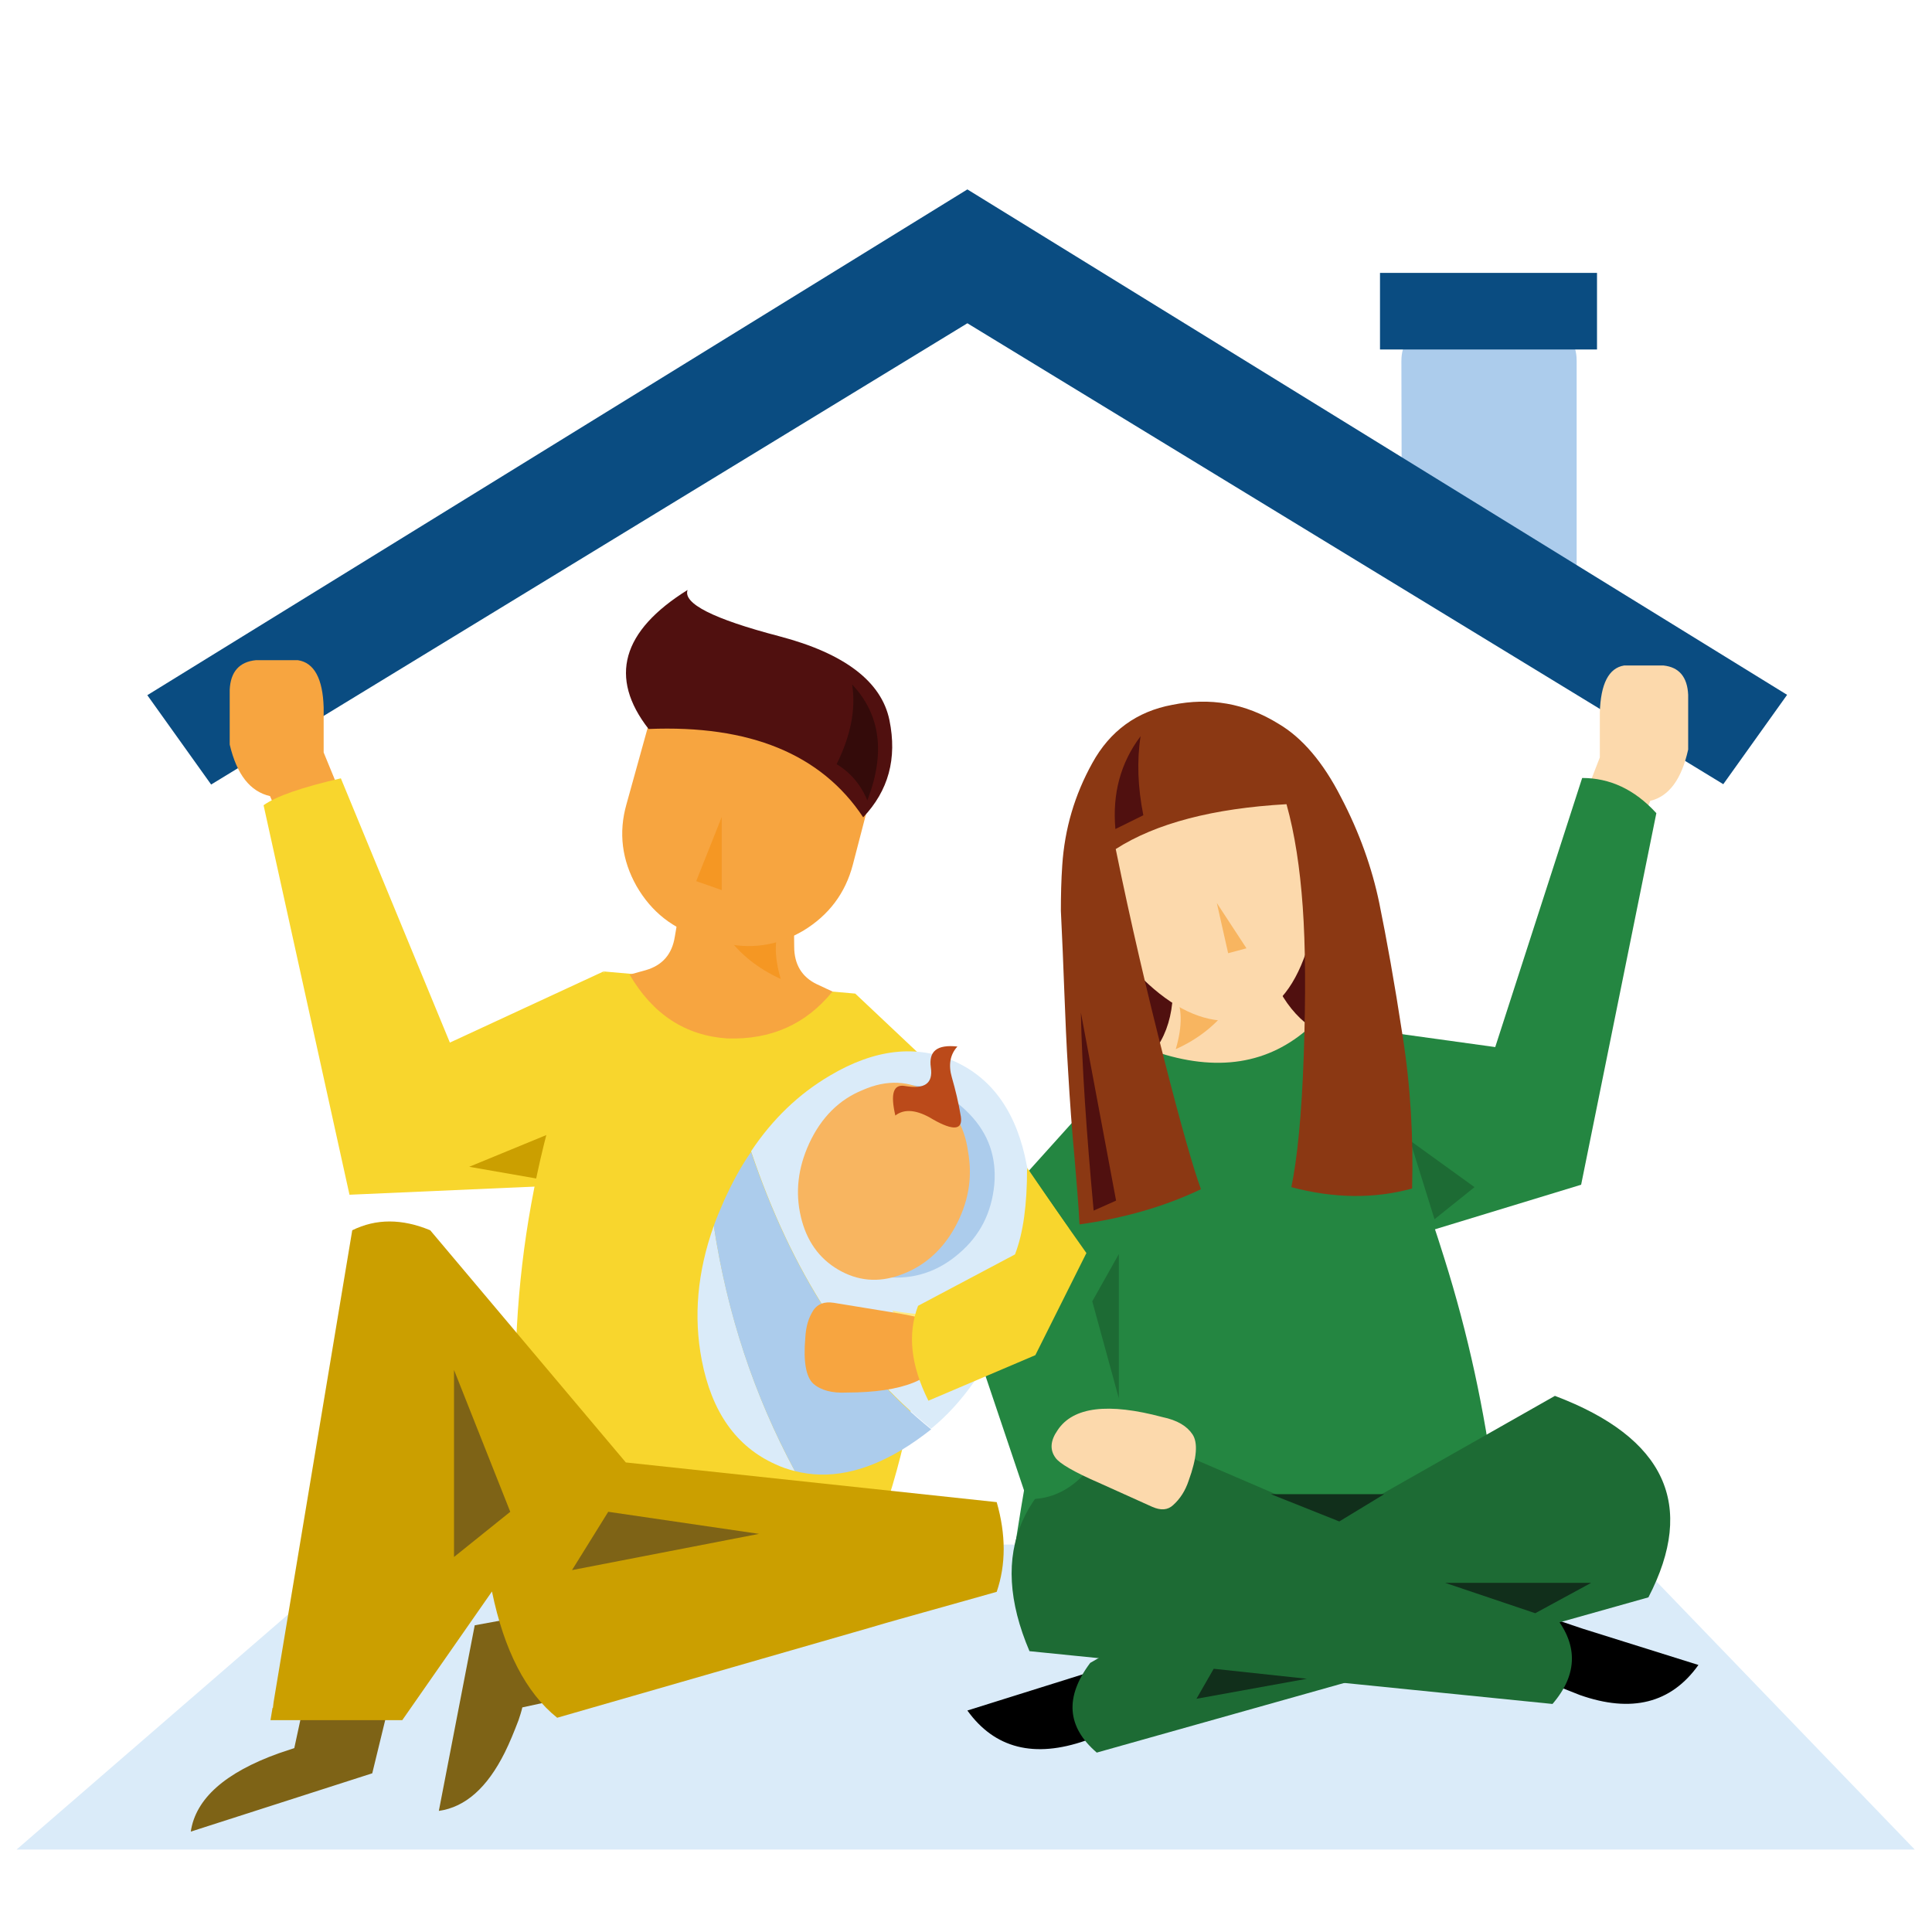
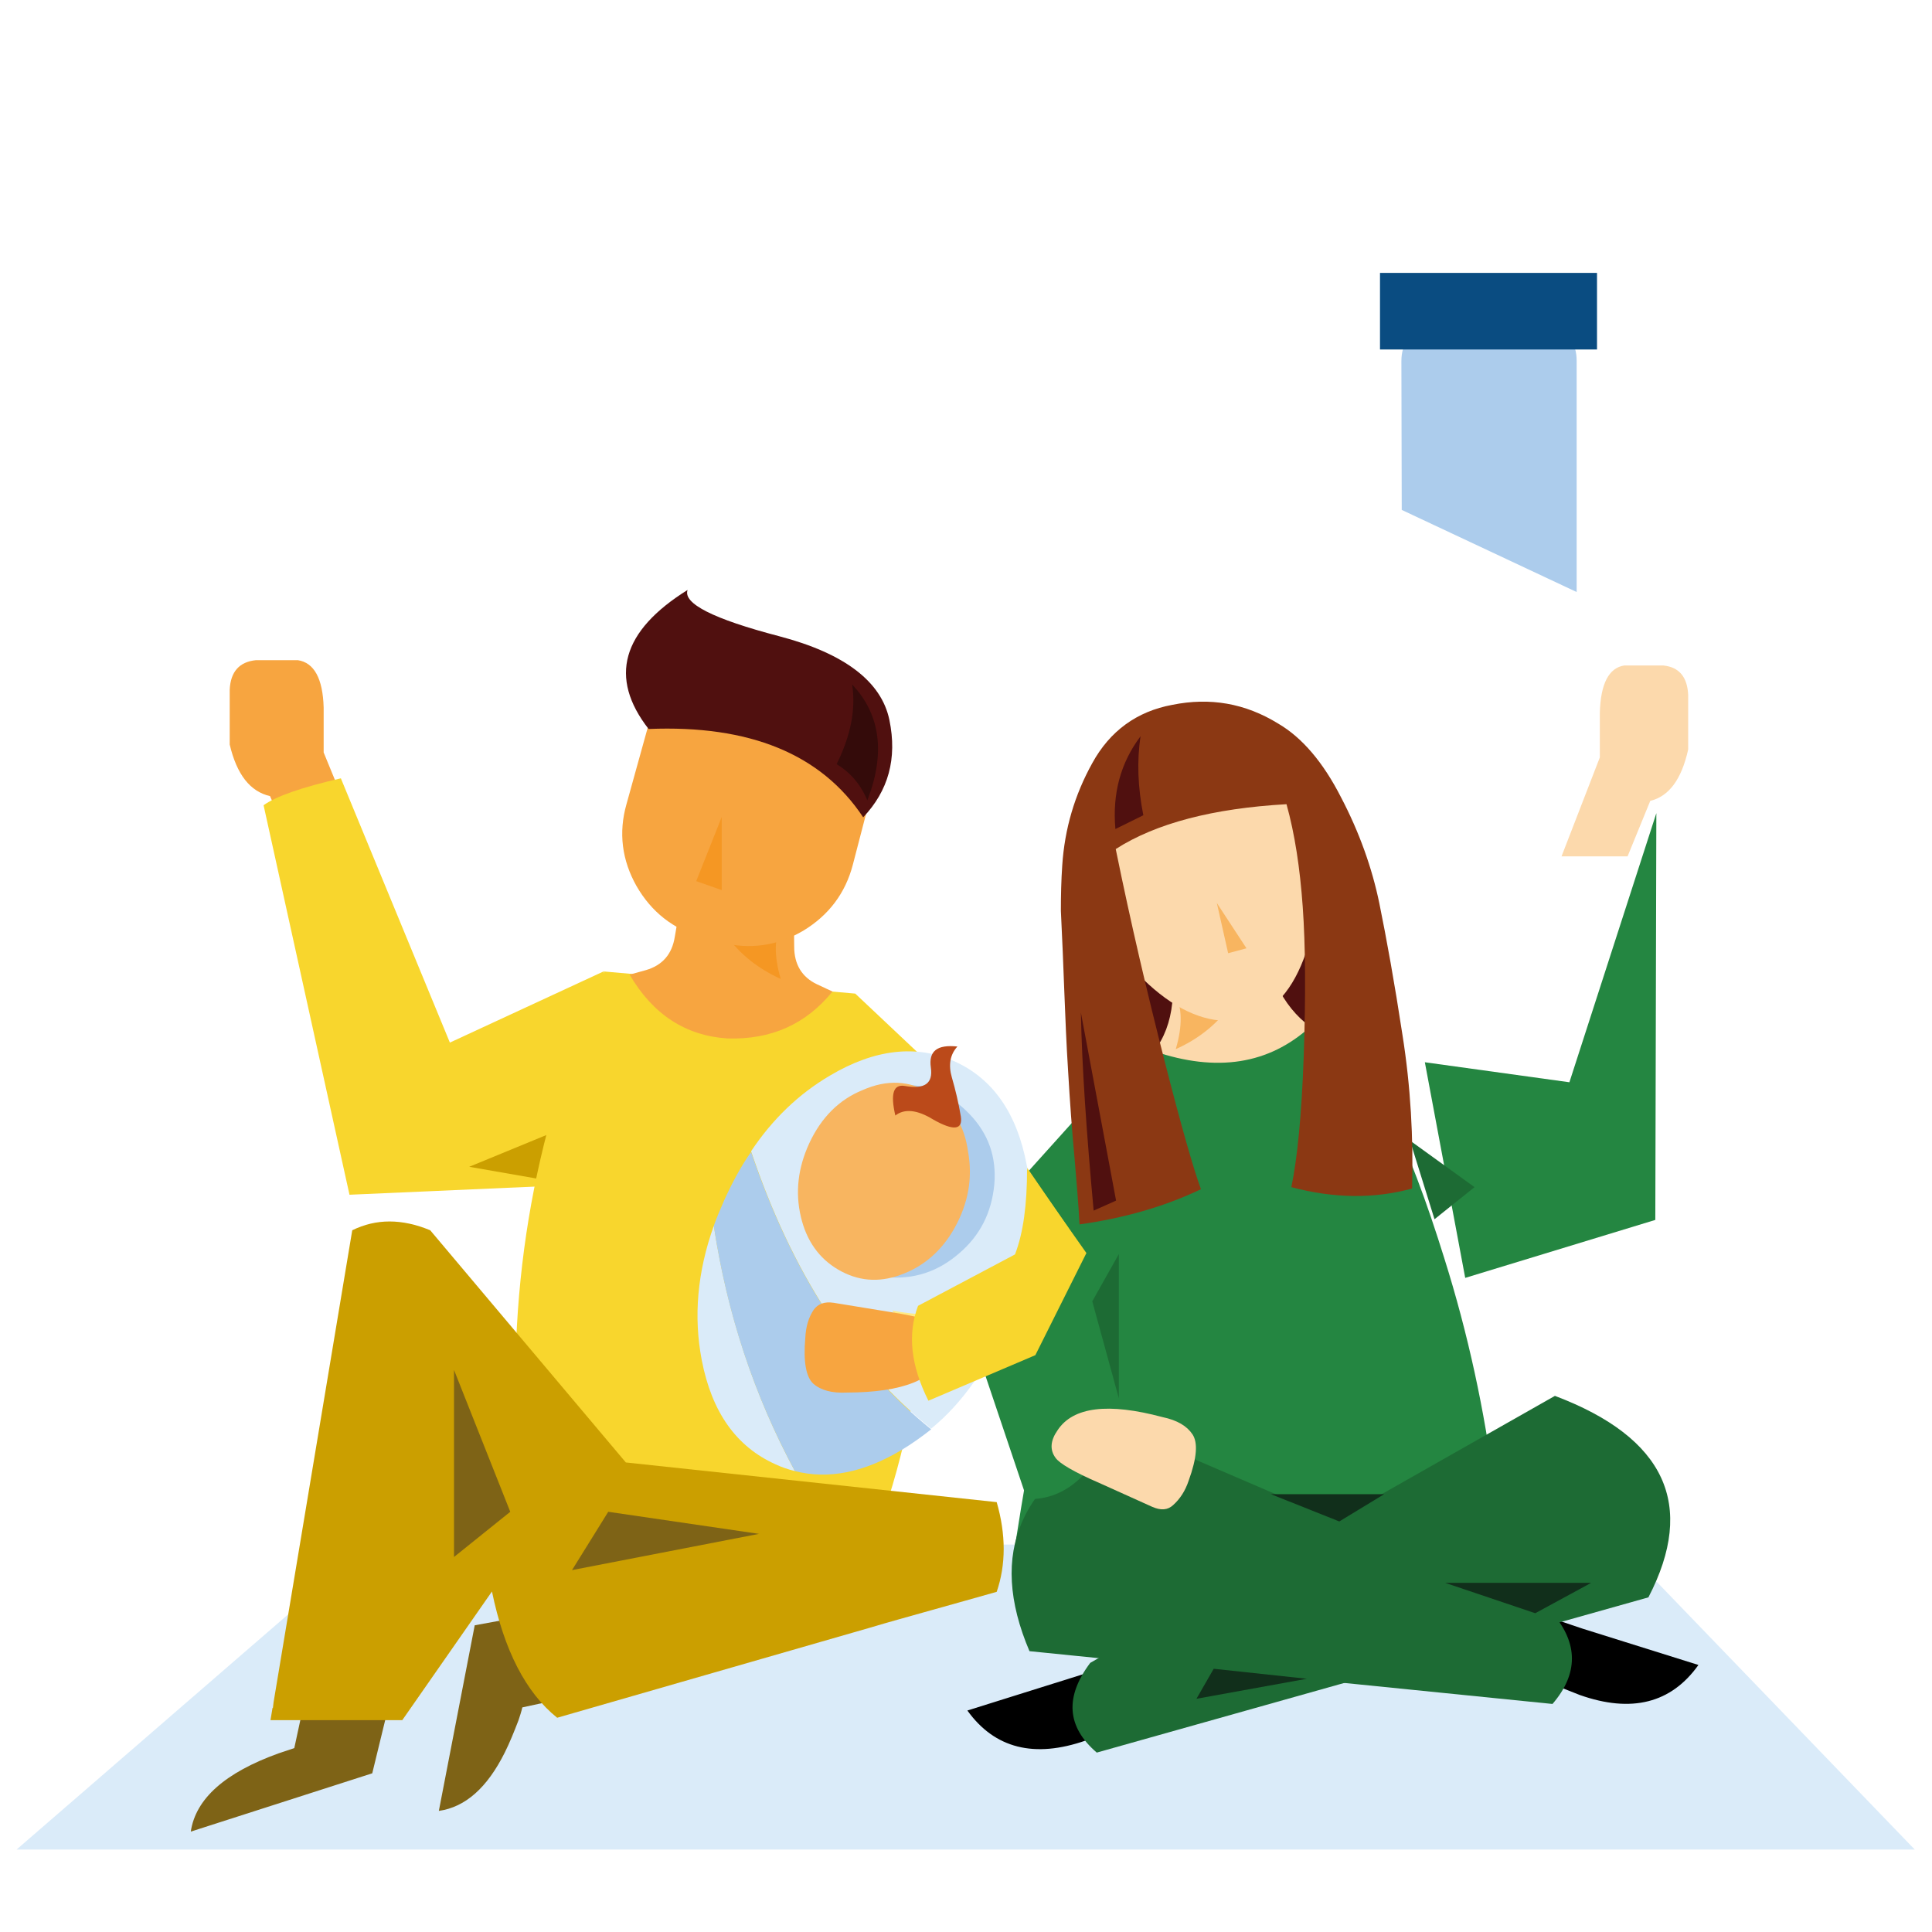
<svg xmlns="http://www.w3.org/2000/svg" version="1.1" id="Layer_1" x="0px" y="0px" viewBox="0 0 560 560" style="enable-background:new 0 0 560 560;" xml:space="preserve">
  <style type="text/css"> .st0{fill:#DAEBF9;} .st1{fill:#ACCCEC;} .st2{fill:#0A4C81;} .st3{fill:#FCD9AC;} .st4{fill:#F7A540;} .st5{fill:#248641;} .st6{fill:#7E6316;} .st7{fill:#50100F;} .st8{fill:#F8B560;} .st9{fill:#1D6B34;} .st10{fill:#8B3813;} .st11{fill:#F8D62D;} .st12{fill:#CB9F00;} .st13{fill:#6BAB69;} .st14{fill:#F59723;} .st15{fill:#340B0A;} .st16{fill:#FFEB84;} .st17{fill:#BB4A1A;} .st18{fill:#112F1B;} </style>
  <g transform="matrix( 1, 0, 0, 1, 0,0) ">
    <g>
      <g id="Layer11_0_FILL">
        <path class="st0" d="M555,536.1l-85.2-88.4H106.9L4.8,536.1H555z" />
      </g>
    </g>
  </g>
  <g transform="matrix( 1, 0, 0, 1, 0,0) ">
    <g>
      <g id="Layer11_1_FILL">
        <path class="st1" d="M413.9,96.6c-5.1,0-7.7,2.7-7.7,8.1l0.1,43.1l50.7,23.8v-67c0-5.4-2.6-8.1-7.7-8.1L413.9,96.6L413.9,96.6z" />
      </g>
    </g>
  </g>
  <g transform="matrix( 1, 0, 0, 1, 0,0) ">
    <g>
      <g id="Layer11_2_MEMBER_0_FILL">
-         <path class="st2" d="M280.4,54.9L280.4,54.9L280.4,54.9L280.4,54.9L42.7,201.5l18.5,25.9L280.4,93.7l219.1,133.6l18.5-25.9 L280.4,54.9L280.4,54.9z" />
-       </g>
+         </g>
    </g>
  </g>
  <g transform="matrix( 1, 0, 0, 1, 0,0) ">
    <g>
      <g id="Layer11_3_FILL">
        <path class="st2" d="M400,79.1v22.2h62.9V79.1H400z" />
      </g>
    </g>
  </g>
  <g transform="matrix( 1.133, 0, 0, 1.2, -500.35,-342.3) ">
    <g>
      <g id="Layer10_0_FILL">
        <path class="st3" d="M863.8,478.7c4.8-1.1,8-5.2,9.7-12.4v-13.2c-0.2-4.3-2.3-6.7-6.3-7.1h-10.1c-3.9,0.6-6,4.4-6.2,11.4v10.8 l-9.8,23.9h16.9L863.8,478.7z" />
      </g>
    </g>
  </g>
  <g transform="matrix( -1.205, 0, 0, 1.205, 552.8,-344.75) ">
    <g>
      <g id="Layer10_1_FILL">
        <path class="st4" d="M393.8,477.6c4.8-1.1,8-5.2,9.7-12.4V452c-0.2-4.3-2.3-6.7-6.3-7.1h-10.1c-3.9,0.6-6,4.4-6.2,11.4v10.8 l-9.8,23.9H388L393.8,477.6z" />
      </g>
    </g>
  </g>
  <g transform="matrix( 1, 0, 0, 1, 0,0) ">
    <g>
      <g id="Layer8_0_FILL">
-         <path class="st5" d="M480.1,235.7c-6.3-6.9-13.5-10.2-21.5-10.2l-25.2,78l-41.9-5.8l11.7,62.5l55.1-16.8L480.1,235.7z" />
+         <path class="st5" d="M480.1,235.7l-25.2,78l-41.9-5.8l11.7,62.5l55.1-16.8L480.1,235.7z" />
      </g>
    </g>
  </g>
  <g transform="matrix( 1, 0, 0, 1, 0,0) ">
    <g>
      <g id="Layer7_0_FILL">
        <path class="st6" d="M85.3,506.7c-1.5,0.5-3,1-4.5,1.5c-15.6,5.6-24.1,13.2-25.5,22.7l52.6-16.9l10-41.1H92.6L85.3,506.7 M185,487.6v-25.2l-47.4,8.7l-10.4,53.8c7.7-1.1,14-6.7,19.1-16.9c1.4-2.8,2.7-6,4-9.4c0.4-1.2,0.8-2.4,1.1-3.7L185,487.6z" />
        <path d="M354,489v-17.2l-40.1,13.5l-33.5,10.5c7.9,11,19.4,13.9,34.3,8.7L354,489 M492.3,482.6l-33.5-10.5l-40.1-13.5v17.2 l39.2,15.5C472.9,496.6,484.4,493.7,492.3,482.6z" />
      </g>
    </g>
  </g>
  <g transform="matrix( 1, 0, 0, 1, -421,-297.5) ">
    <g>
      <g id="Layer7_1_FILL">
        <path class="st7" d="M750.5,555.5c-7.3,7.3-10.9,16.1-10.9,26.5c0,10.3,3.6,19.2,10.9,26.5c7.3,7.3,16.1,10.9,26.5,10.9 c10.4,0,19.2-3.6,26.5-10.9s10.9-16.1,10.9-26.5s-3.6-19.2-10.9-26.5c-7.3-7.3-16.1-10.9-26.5-10.9 C766.6,544.6,757.8,548.2,750.5,555.5z" />
      </g>
    </g>
  </g>
  <g transform="matrix( 1, 0, 0, 1, 0,0) ">
    <g>
      <g id="Layer7_2_FILL">
        <path class="st5" d="M418.6,364.6c-2.4-7.7-5-15.5-7.9-23.1c-5.5-14.6-12.5-29.8-21-45.8c-22.3,0.5-43.1,4.1-62.3,10.5 c-13.4,38.8-24.5,86-33.1,141.3c60.8,14.7,107.1,9.3,138.9-16.3C430.3,408.9,425.6,386.8,418.6,364.6z" />
      </g>
    </g>
  </g>
  <g transform="matrix( 1, 0, 0, 1, -421,-297.5) ">
    <g>
      <g id="Layer7_3_FILL">
        <path class="st3" d="M759.1,568.8c3.4,14.7,2.3,25.8-3.6,33.4c18.2,6.2,33.3,3.8,45.3-7.1c-8.1-5.9-13.1-16.2-14.9-30.9 L759.1,568.8z" />
      </g>
    </g>
  </g>
  <g transform="matrix( 1, 0, 0, 1, -421,-297.5) ">
    <g>
      <g id="Layer7_4_FILL">
        <path class="st8" d="M761.5,585.5c2.2,3.9,2.3,9.3,0.3,16.1c6.5-2.9,11.8-7.1,15.8-12.6L761.5,585.5z" />
      </g>
    </g>
  </g>
  <g transform="matrix( 1, 0, 0, 1, -421,-297.5) ">
    <g>
      <g id="Layer7_5_FILL">
        <path class="st3" d="M759.6,506.5c-8.9,2.2-15.5,8.2-19.9,17.9c-4.2,9.7-4.9,20.3-1.9,31.7c3.1,11.4,9,20.7,17.7,28.1 s17.1,10.2,25.2,8.9c8.2-1.3,14.2-7.2,18.2-17.7c4-10.5,4.8-21.8,2.6-34.1c-2.3-12.3-7.6-21.6-15.9-28.3 C777.2,506.4,768.5,504.2,759.6,506.5z" />
      </g>
    </g>
  </g>
  <g transform="matrix( 0.966, -0.259, 0.259, 0.966, -476.1,-160.5) ">
    <g>
      <g id="Layer7_6_FILL">
        <path class="st8" d="M691.1,622.4l-0.6,14.9h5.5L691.1,622.4z" />
      </g>
    </g>
  </g>
  <g transform="matrix( 1, 0, 0, 1, 0,0) ">
    <g>
      <g id="Layer7_7_FILL">
        <path class="st9" d="M415.8,353.4l11.6-9.3l-18.7-13.5L415.8,353.4z" />
      </g>
    </g>
  </g>
  <g transform="matrix( 1, 0, 0, 1, 0,0) ">
    <g>
      <g id="Layer7_8_FILL">
        <path class="st5" d="M327.6,306.7l-53.1,59l23.2,68.9l22.6-20L327.6,306.7z" />
      </g>
    </g>
  </g>
  <g transform="matrix( 1, 0, 0, 1, -421,-297.5) ">
    <g>
      <g id="Layer7_9_FILL">
        <path class="st10" d="M760.8,501.8c-10.3,1.9-18.1,7.6-23.2,16.9c-5.1,9.2-8,19-8.7,29.6c-0.3,4.3-0.4,8.7-0.4,13.2 c0.4,7.9,0.7,15.6,1,23.5c0.3,7.6,0.6,15.3,1.1,23c0.5,8.6,1.1,17,1.9,25.6c0.5,6.3,1.1,12.5,1.4,18.8 c12.8-1.8,24.5-5.1,35.2-10.2c-2.1-5.7-5.7-18.2-10.6-37.4c-4.9-19.2-9.7-39.6-14.1-61.2c11.7-7.5,28.3-11.8,49.5-13 c2.4,8.6,3.9,18.5,4.7,29.7c0.8,11.2,0.9,25.6,0.3,43c-0.6,17.5-1.9,30.2-3.6,38.3c12.4,3.3,24,3.4,35,0.4 c0.4-14.6-0.4-29.5-2.8-44.6c-2.3-15.1-4.6-27.8-6.7-38.1c-2.1-10.2-5.8-20.6-11.1-30.7c-5.2-10.2-11.3-17.3-18.1-21.3 C781.9,501.3,771.7,499.6,760.8,501.8z" />
      </g>
    </g>
  </g>
  <g transform="matrix( 1, 0, 0, 1, -421,-297.5) ">
    <g>
      <g id="Layer7_10_FILL">
        <path class="st7" d="M744.3,537.8l8.1-4c-1.6-8.1-1.9-15.7-0.8-22.9C745.8,518.6,743.4,527.5,744.3,537.8z" />
      </g>
    </g>
  </g>
  <g transform="matrix( 1, 0, 0, 1, 0,0) ">
    <g>
      <g id="Layer7_11_FILL">
        <path class="st11" d="M98.8,225.6c-11.3,2.6-18.8,5.2-22.4,7.8l24.9,112.9l65.9-2.9l7.9-61.9l-44.7,20.7L98.8,225.6z" />
      </g>
    </g>
  </g>
  <g transform="matrix( 1, 0, 0, 1, 0,0) ">
    <g>
      <g id="Layer7_12_FILL">
        <path class="st12" d="M160.3,328.2l-24.3,10l19.5,3.4L160.3,328.2z" />
      </g>
    </g>
  </g>
  <g transform="matrix( 0, 1, -1, 0, 306.1,-268.75) ">
    <g>
      <g id="Layer7_13_FILL">
        <path class="st13" d="M600.2,60.9l-24.3,10l19.5,3.4L600.2,60.9z" />
      </g>
    </g>
  </g>
  <g transform="matrix( 1, 0, 0, 1, -421,-297.5) ">
    <g>
      <g id="Layer7_14_FILL">
        <path class="st7" d="M738,648.4l6.5-2.9L734.3,591C734.6,606.4,735.9,625.6,738,648.4z" />
      </g>
    </g>
  </g>
  <g transform="matrix( 1, 0, 0, 1, -421,-292.5) ">
    <g>
      <g id="Layer7_15_FILL">
        <path class="st13" d="M571.7,702.9l21.1,13.7l-15.3-55.4L571.7,702.9z" />
      </g>
    </g>
  </g>
  <g transform="matrix( 1, 0, 0, 1, 0,0) ">
    <g>
      <g id="Layer7_16_FILL">
        <path class="st9" d="M324.3,363.5l-7.7,13.7l7.7,28.1V363.5z" />
      </g>
    </g>
  </g>
  <g transform="matrix( 1, 0, 0, 1, 0,0) ">
    <g>
      <g id="Layer7_17_FILL">
        <path class="st11" d="M294.1,333.2l-13-13.9l-33.2-31.3l-72.7-6.4c-19.9,43.4-28.3,89.9-25.2,139.3c39.2,4.8,74.1,12,104.7,21.9 c7.8-21.9,12.3-44.8,13.5-68.8h32.8l8.8-17.9L294.1,333.2z" />
      </g>
    </g>
  </g>
  <g transform="matrix( 1, 0, 0, 1, -421,-292.5) ">
    <g>
      <g id="Layer6_0_FILL">
        <path class="st4" d="M627.4,537.6c-4.1,0.1-6.5,2.3-7.4,6.7l-3.4,19.7c-0.8,5.1-3.6,8.3-8.4,9.7l-4.7,1.3 c6.7,11.5,16.2,17.7,28.3,18.5c12.7,0.4,22.8-4.1,30.5-13.6l-4.5-2.1c-4.4-2.1-6.6-5.8-6.6-10.9l-0.2-20 c-0.1-4.5-2.2-7.1-6.2-7.9l-4.8-0.9L627.4,537.6z" />
      </g>
    </g>
  </g>
  <g transform="matrix( -1, 0, 0, 1, 255.8,-272.65) ">
    <g>
      <g id="Layer6_1_FILL">
        <path class="st14" d="M45.3,543.7l-16.1-3.4c2.2,3.9,2.3,9.3,0.3,16.1C36.1,553.4,41.4,549.2,45.3,543.7z" />
      </g>
    </g>
  </g>
  <g transform="matrix( 0.94, 0, 0, 0.938, -398.3,-278.2) ">
    <g>
      <g id="Layer6_2_FILL">
        <path class="st4" d="M671.1,499.8l-8.7-2.4c-8.2-2.3-16.1-1.3-23.6,2.9c-7.4,4.1-12.3,10.4-14.7,18.8l-7.2,26 c-2.5,8.8-1.4,17.3,3.1,25.3c4.6,8,11.3,13.3,20.1,15.8l5.9,1.6c8.9,2.3,17.4,1.1,25.4-3.6c7.9-4.8,13-11.6,15.3-20.4l6.8-26.2 c2.1-8.4,1-16.2-3.4-23.6C685.7,506.7,679.4,501.9,671.1,499.8z" />
      </g>
    </g>
  </g>
  <g transform="matrix( 1, 0, 0, 1, -421,-292.5) ">
    <g>
      <g id="Layer6_3_FILL">
        <path class="st14" d="M622.8,547.9l7.4,2.6v-21.2L622.8,547.9z" />
      </g>
    </g>
  </g>
  <g transform="matrix( 1, 0, 0, 1, -421,-293.5) ">
    <g>
      <g id="Layer6_4_FILL">
        <path class="st7" d="M646.8,477.9c-19.1-5-27.9-9.5-26.5-13.4c-19.1,11.9-22.9,25.4-11.3,40.3c29.2-1.2,50,7.2,62.2,25.6 c7.3-7.7,9.9-17,7.6-28.2C676.5,491.1,665.9,482.9,646.8,477.9z" />
      </g>
    </g>
  </g>
  <g transform="matrix( 1, 0, 0, 1, -421,-293.5) ">
    <g>
      <g id="Layer6_5_FILL">
        <path class="st15" d="M668,491.9c1.1,7.2-0.4,14.8-4.5,23.1c4,2.4,7,5.9,8.9,10.5C677.7,511.8,676.2,500.6,668,491.9z" />
      </g>
    </g>
  </g>
  <g transform="matrix( 1, 0, 0, 1, 0,0) ">
    <g>
      <g id="Layer5_0_FILL">
        <path class="st12" d="M288.9,461.4c2.7-7.9,2.7-16.6,0-26l-107.5-11.5l-56.7-67.3c-8.2-3.4-15.7-3.4-22.6,0 c-7.6,45.6-15.2,91.2-22.8,136.8l-0.2,1.7L79,495c-0.2,1.2-0.4,2.4-0.6,3.6h38.2l26-37.3c3.5,17,9.8,29.3,18.9,36.6 c30.1-8.7,60.2-17.3,90.3-26c6-1.8,11.9-3.4,17.9-5.1C276.2,465,282.5,463.2,288.9,461.4z" />
      </g>
    </g>
  </g>
  <g transform="matrix( 1, 0, 0, 1, 0,0) ">
    <g>
      <g id="Layer4_0_FILL">
        <path class="st0" d="M224.7,424.4c1.9,0.9,3.7,1.5,5.7,2c-11.8-21.9-19.6-45.6-23.5-71.1c-4.8,13.4-5.9,26.4-3.5,38.9 C206.3,409.3,213.4,419.3,224.7,424.4 M292.7,381.6c6.1-14.3,7.8-29,4.9-43.9c-2.8-15-9.8-25-20.8-30c-11-5-23.2-3.7-36.3,4.1 c-9,5.3-16.6,12.6-22.8,21.9c11.8,35.1,29.2,62,52.2,80.4C278.9,406.8,286.5,396,292.7,381.6z" />
        <path class="st1" d="M210,347.7c-1.1,2.6-2.2,5-3.1,7.6c3.8,25.5,11.7,49.2,23.5,71.1c9.7,2.5,20,0.4,30.9-6.1 c3-1.8,5.8-3.8,8.6-6c-23-18.5-40.3-45.3-52.2-80.4C214.8,338,212.3,342.7,210,347.7z" />
      </g>
    </g>
  </g>
  <g transform="matrix( 1, 0, 0, 1, 0,0) ">
    <g>
      <g id="Layer4_1_FILL">
        <path class="st1" d="M278,363.3c6.1-5.2,9.4-11.8,10.2-19.9c0.7-8-1.7-14.8-7.2-20.5c-5.5-5.7-11.7-8.5-18.5-8.4 c-6.8,0.1-13.1,2.7-18.9,7.9c-5.8,5.2-9.4,11.4-10.7,18.7s0.4,13.9,5.1,19.6c4.8,5.7,11,8.9,19,9.5 C264.9,370.9,271.9,368.6,278,363.3z" />
      </g>
    </g>
  </g>
  <g transform="matrix( 1.074, 0.627, -0.605, 1.164, 29.9,-349.75) ">
    <g>
      <g id="Layer4_2_MEMBER_0_FILL">
        <path class="st8" d="M418.8,347.1c-5.7-0.1-10.5,2.2-14.4,7c-3.8,4.4-5.6,9.8-5.3,16.1c0.3,5.9,2.3,10.9,6.2,15 c3.7,3.9,8.2,5.9,13.4,5.9c5.2,0,9.7-1.9,13.4-5.9c3.9-4.1,6-9.2,6.2-15c0.2-6.3-1.6-11.6-5.4-16.1 C429.2,349.3,424.5,347,418.8,347.1z" />
      </g>
    </g>
  </g>
  <g transform="matrix( 1, 0, 0, 1, -421,-297.5) ">
    <g>
      <g id="Layer4_3_FILL">
        <path class="st16" d="M707.8,677.4c-9.4,1.7-18.7,1.7-28.2,0c4.6,5.9,10.4,11.6,17.7,16.9C701.6,690.4,705.1,684.9,707.8,677.4z" />
      </g>
    </g>
  </g>
  <g transform="matrix( 0.993, 0.141, -0.134, 0.988, -372.65,-343.85) ">
    <g>
      <g id="Layer4_4_FILL">
        <path class="st17" d="M714,573.4c2.3-2.4,6-2.6,11-0.4c6.3,2.5,8.9,1.8,7.8-2c-1.2-3.9-2.6-7.5-4.1-10.9s-1.4-6.5,0.4-9.1 c-5.9,0.2-8.1,2.5-6.8,7.1c1.3,4.5-0.9,6.6-6.7,6.4C712.2,564.4,711.7,567.3,714,573.4z" />
      </g>
    </g>
  </g>
  <g transform="matrix( 0.966, -0.259, 0.259, 0.966, 41.2,11.5) ">
    <g>
      <g id="Layer3_0_FILL">
        <path class="st4" d="M126.2,427.8c2.1-3.1,2.3-5.7,0.6-8c-1.1-1.6-5.3-4.1-12.7-7.4l-15.3-6.9c-2.5-1.1-4.5-0.9-6.2,0.5 c-2,1.8-3.4,4.1-4.4,7.2c-2.4,6.6-2.7,11-1.2,13.4c1.6,2.4,4.5,4.1,8.7,5C111.5,435.8,121.6,434.6,126.2,427.8z" />
      </g>
    </g>
  </g>
  <g transform="matrix( 1, 0, 0, 1, 0,0) ">
    <g>
      <g id="Layer3_1_FILL">
        <path class="st11" d="M314.9,363.2l-17.2-24.4c0,10.4-1.1,18.6-3.5,24.8l-28.1,14.9c-3.1,8.2-2.1,17.3,3,27.5l31-13.2 L314.9,363.2z" />
      </g>
    </g>
  </g>
  <g transform="matrix( 1, 0, 0, 1, 0,0) ">
    <g>
      <g id="Layer2_0_FILL">
        <path class="st9" d="M477.8,463c13.9-26.8,4.9-46.3-27.1-58.4c-22.7,12.9-45.5,25.8-68.2,38.7c-16.8-8.7-37-3.7-60.7,15.2h35.1 l-40.9,23.5c-7.4,9.9-6.8,18.5,1.9,26L477.8,463z" />
      </g>
    </g>
  </g>
  <g transform="matrix( 1, 0, 0, 1, 0,0) ">
    <g>
      <g id="Layer2_1_FILL">
        <path class="st9" d="M326.3,414.4c-30.7,14.2-40.1,35.6-27.9,64.2L450,493.9c7.5-8.7,7.5-17.6,0-26.3L326.3,414.4z" />
      </g>
    </g>
  </g>
  <g transform="matrix( 1, 0, 0, 1, 0,0) ">
    <g>
      <g id="Layer2_2_FILL">
        <path class="st5" d="M323.7,411.5l-1.8-5.1h-22.4v28.1C309.7,434,317.7,426.4,323.7,411.5z" />
      </g>
    </g>
  </g>
  <g transform="matrix( 1, 0, 0, 1, -432.25,-299.25) ">
    <g>
      <g id="Layer2_3_FILL">
        <path class="st3" d="M766.2,736c2.5,1.1,4.5,1,6.1-0.5c2-1.8,3.5-4.1,4.5-7.1c2.4-6.6,2.7-11,1.1-13.4c-1.6-2.4-4.4-4.1-8.7-5 c-15.7-4.2-25.9-3-30.4,3.8c-2.1,3-2.3,5.7-0.6,8c1.1,1.6,5.3,4.1,12.7,7.3L766.2,736z" />
      </g>
    </g>
  </g>
  <g transform="matrix( 1, 0, 0, 1, 0,0) ">
    <g>
      <g id="Layer1_0_FILL">
        <path class="st18" d="M388.2,441l13-7.9h-32.8L388.2,441z" />
      </g>
    </g>
  </g>
  <g transform="matrix( 1, 0, 0, 1, 0,0) ">
    <g>
      <g id="Layer0_0_FILL">
        <path class="st6" d="M147.9,438.2l-16.3-41.1v54.2L147.9,438.2 M176.3,438.2c-3.2,5.1-6.6,10.7-10.5,16.9l54.2-10.5L176.3,438.2z " />
        <path class="st18" d="M351.8,483.7l-5,8.7l32-5.8L351.8,483.7 M445,467.6l16.2-8.8h-42.3L445,467.6z" />
      </g>
    </g>
  </g>
</svg>